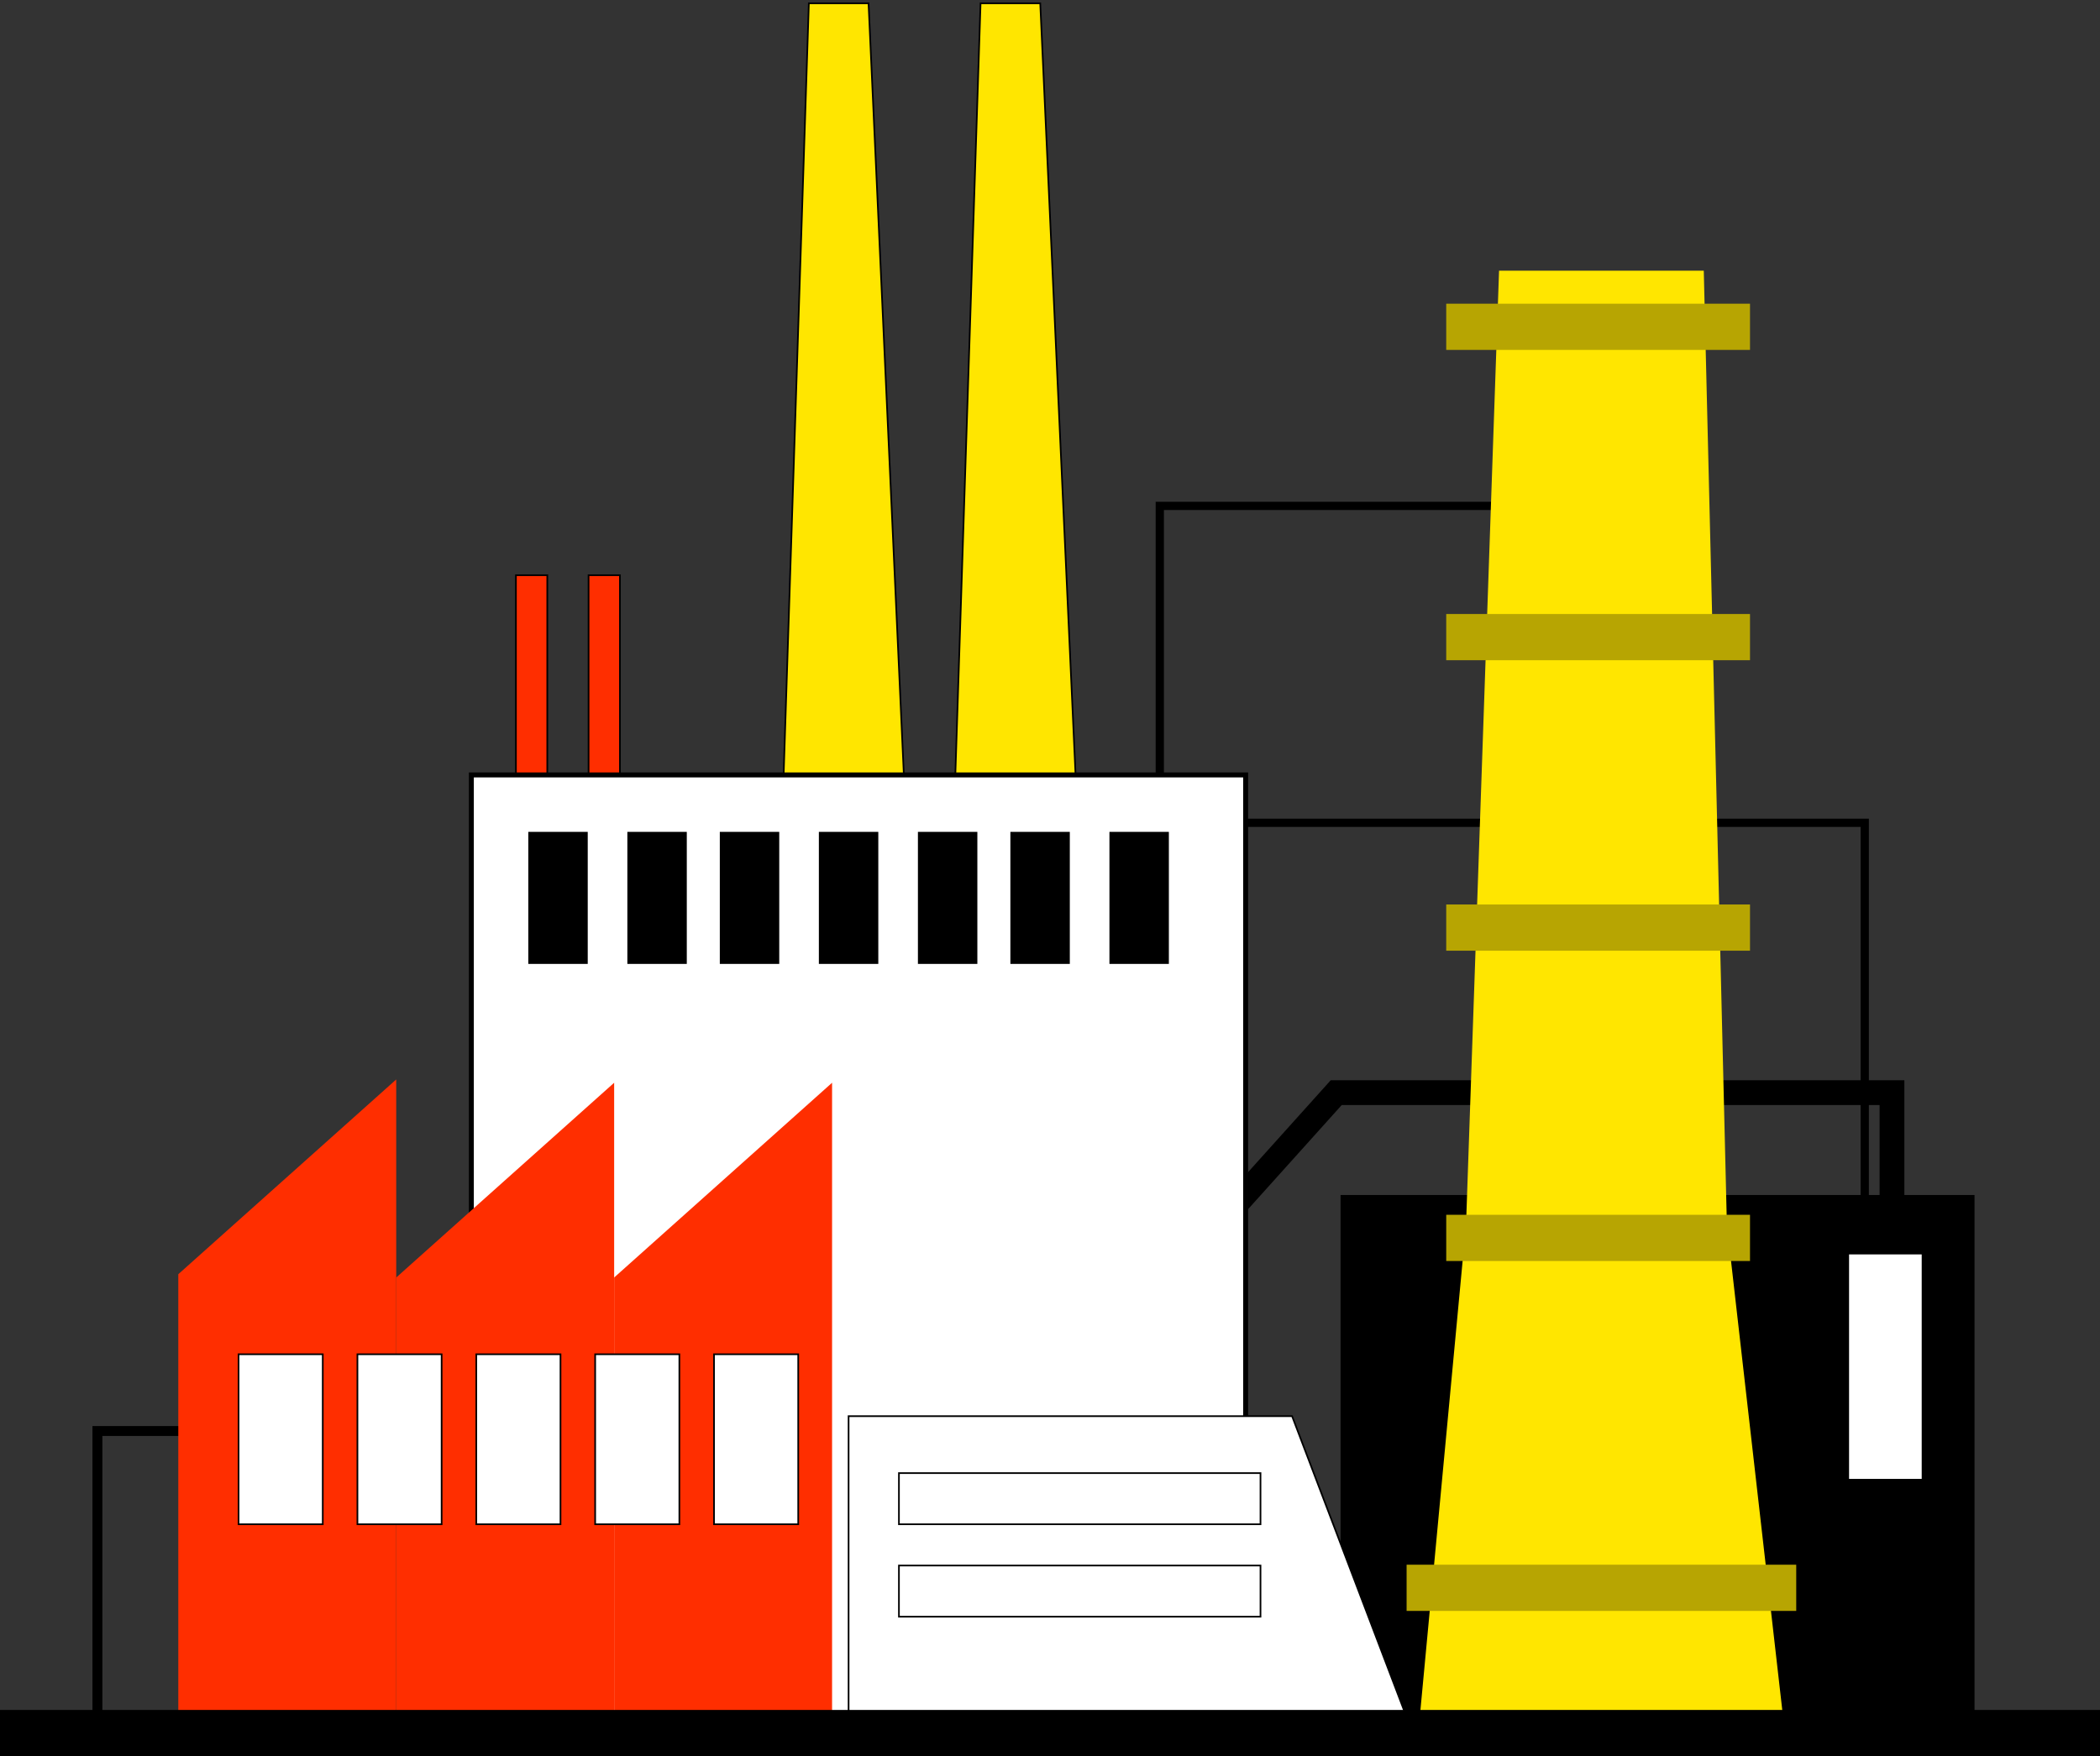
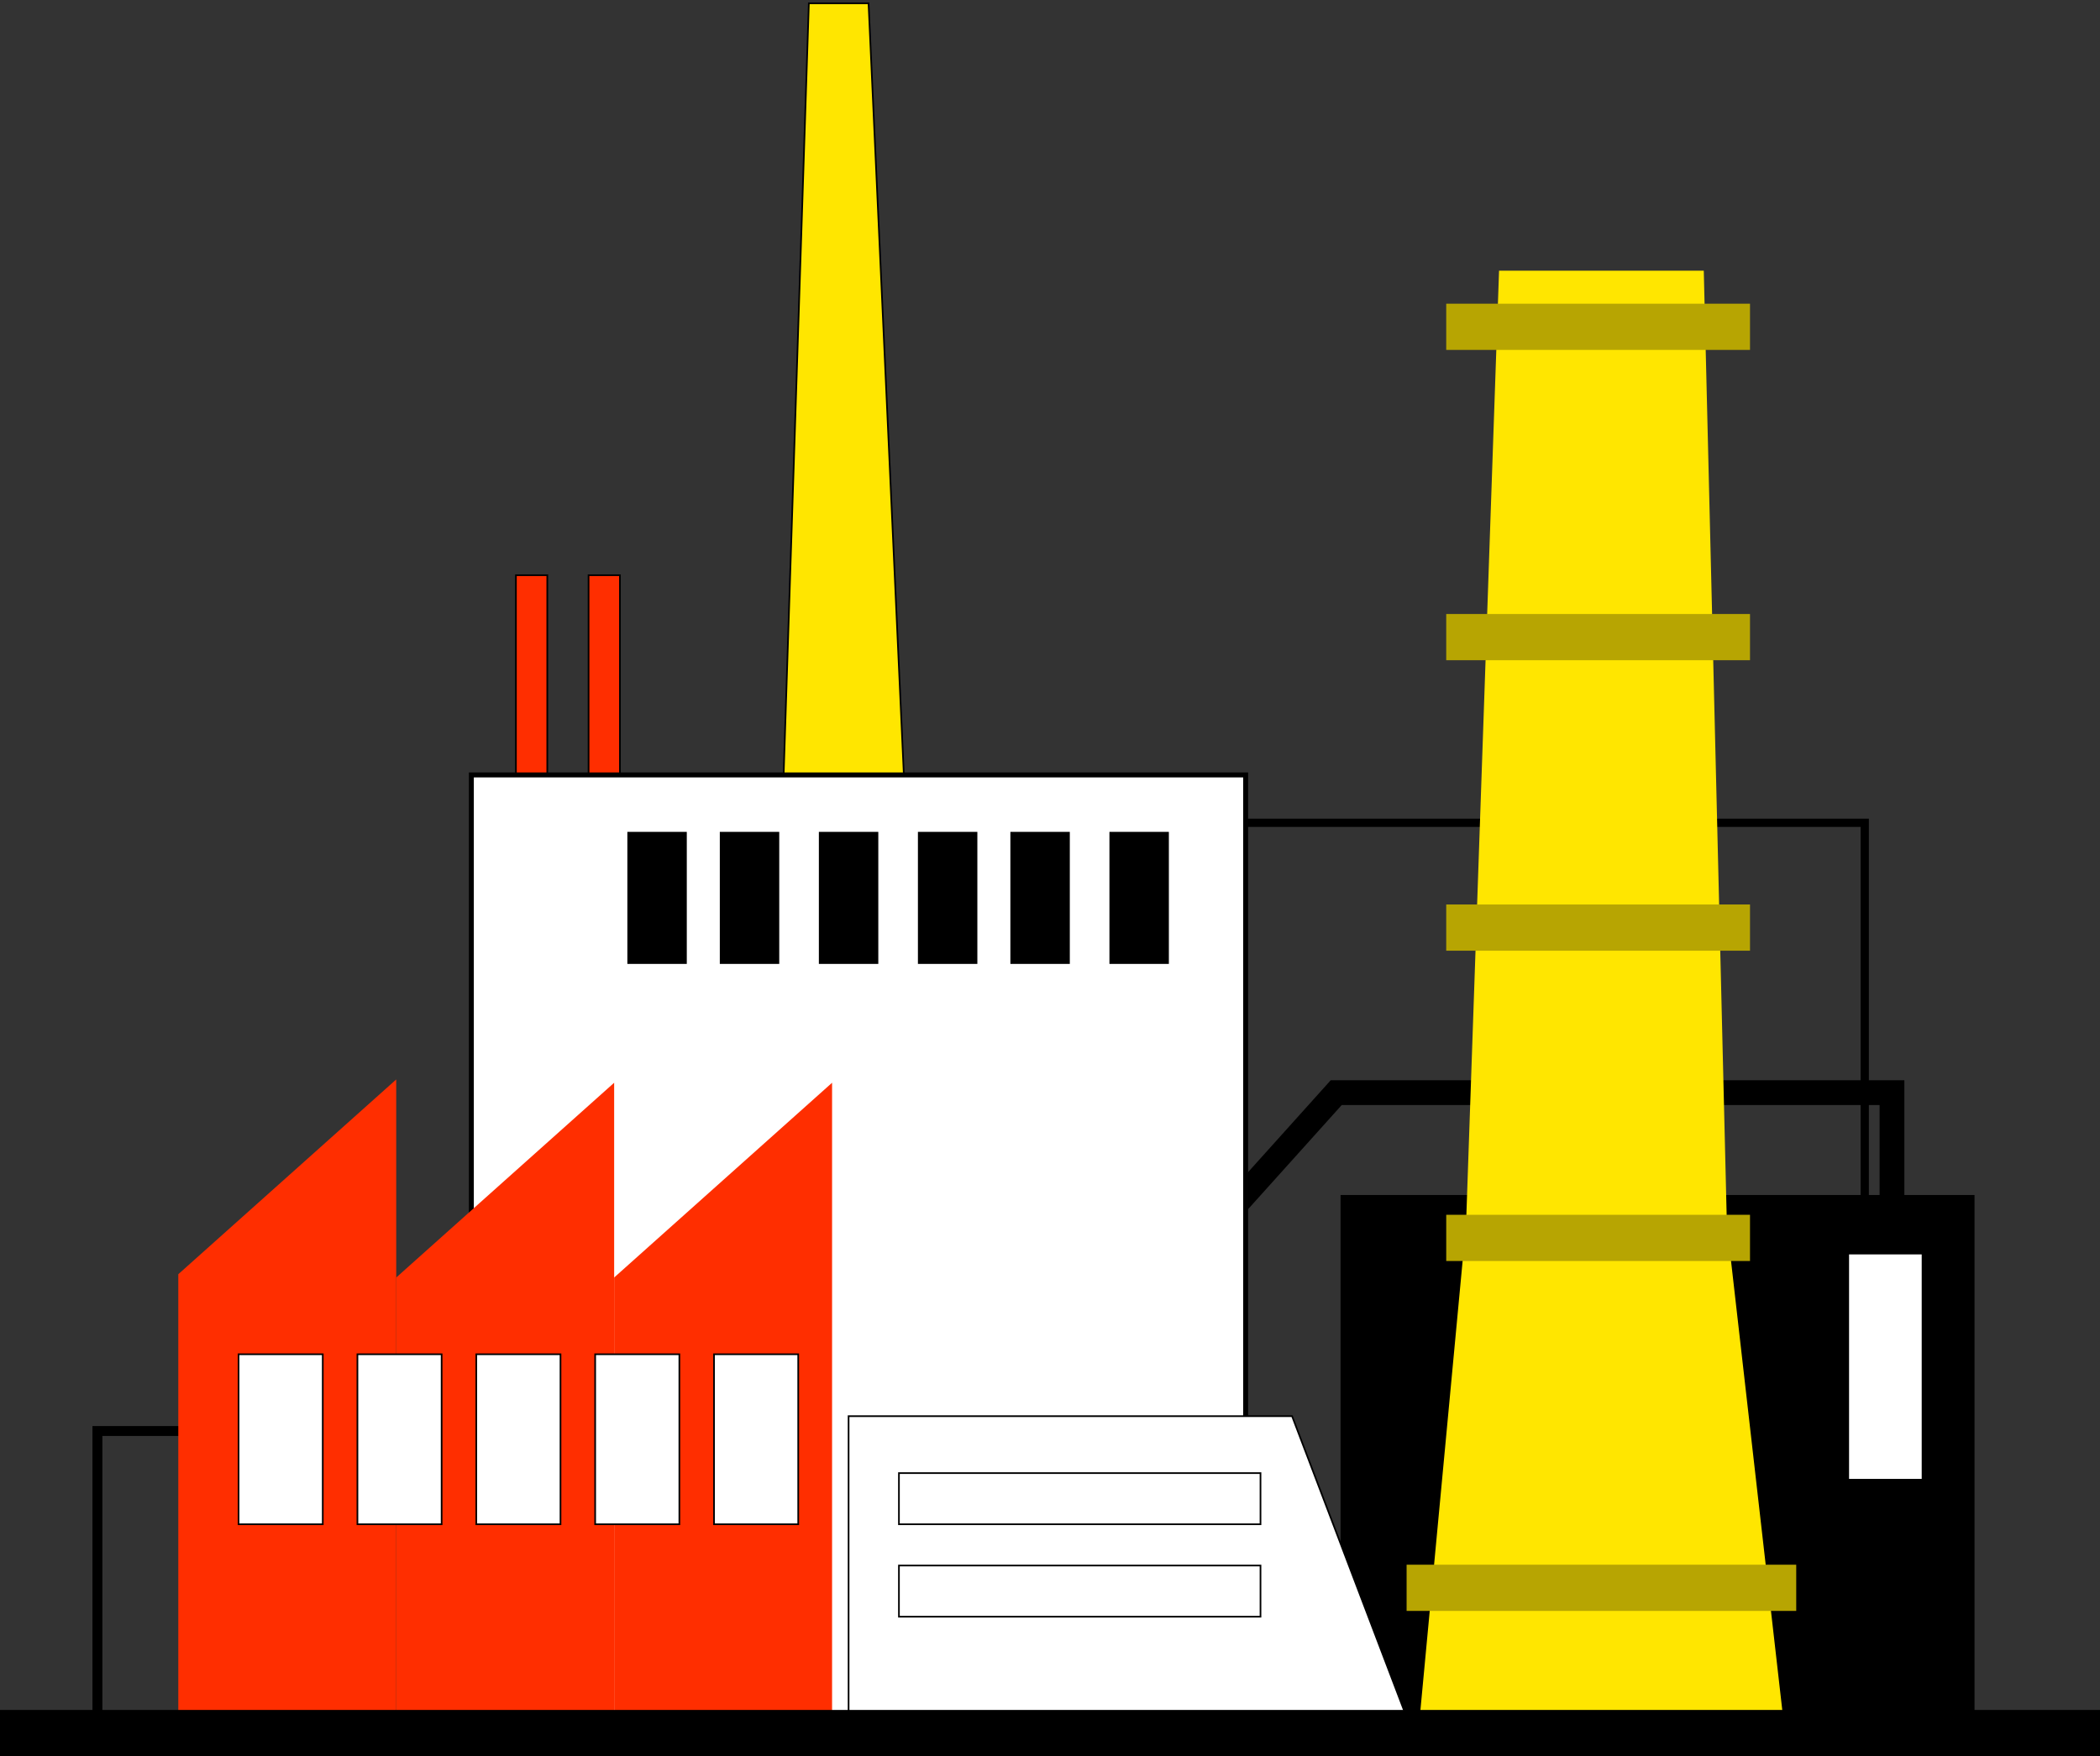
<svg xmlns="http://www.w3.org/2000/svg" width="1272" height="1064" viewBox="0 0 1272 1064" fill="none">
  <rect x="0" y="0" width="1272" height="1064" fill="#333333" stroke="none" />
  <path d="M470.066 610L489.936 2H526.089L553.906 610H470.066Z" fill="#FFE600" stroke="black" />
-   <path d="M574.066 610L593.936 2H630.089L657.906 610H574.066Z" fill="#FFE600" stroke="black" />
  <rect x="312.5" y="348.5" width="19" height="219" fill="#FF2E00" stroke="black" />
  <rect x="356.5" y="348.5" width="19" height="219" fill="#FF2E00" stroke="black" />
-   <rect x="702.5" y="306.5" width="327" height="727" stroke="black" stroke-width="5" />
  <rect x="710.5" y="498.5" width="419" height="539" stroke="black" stroke-width="5" />
  <path d="M489.313 1018L809.37 662H1146V1018H489.313Z" stroke="black" stroke-width="15" />
  <rect x="812" y="724" width="384" height="320" fill="black" />
  <rect x="285.5" y="469.5" width="469" height="573" fill="white" stroke="black" stroke-width="3" />
  <path d="M514 858H782.621L851.099 1038H514V858Z" fill="white" stroke="black" />
  <rect x="59" y="867" width="150" height="174" stroke="black" stroke-width="6" />
  <path d="M108 772L240 654V1040H108V772Z" fill="#FF2E00" />
  <path d="M240 774L372 656V1042H240V774Z" fill="#FF2E00" />
  <path d="M372 774L504 656V1042H372V774Z" fill="#FF2E00" />
-   <path d="M908 164H1032L1046 742L1080 1040H860L888 742L908 164Z" fill="#FFE600" />
+   <path d="M908 164H1032L1046 742L1080 1040H860L888 742Z" fill="#FFE600" />
  <rect x="876" y="184" width="184" height="28" fill="#B7A502" />
  <rect x="876" y="372" width="184" height="28" fill="#B7A502" />
  <rect x="876" y="548" width="184" height="28" fill="#B7A502" />
  <rect x="852" y="948" width="236" height="28" fill="#B7A502" />
  <rect x="876" y="736" width="184" height="28" fill="#B7A502" />
  <rect x="1120" y="760" width="44" height="136" fill="white" />
  <rect x="144.5" y="820.5" width="51" height="103" fill="white" stroke="black" />
  <rect x="216.5" y="820.5" width="51" height="103" fill="white" stroke="black" />
  <rect x="288.5" y="820.5" width="51" height="103" fill="white" stroke="black" />
  <rect x="360.5" y="820.5" width="51" height="103" fill="white" stroke="black" />
  <rect x="432.5" y="820.5" width="51" height="103" fill="white" stroke="black" />
  <rect x="544.5" y="892.5" width="219" height="31" fill="white" stroke="black" />
  <rect x="544.5" y="948.5" width="219" height="31" fill="white" stroke="black" />
-   <rect x="320" y="504" width="36" height="80" fill="black" />
  <rect x="380" y="504" width="36" height="80" fill="black" />
  <rect x="436" y="504" width="36" height="80" fill="black" />
  <rect x="496" y="504" width="36" height="80" fill="black" />
  <rect x="556" y="504" width="36" height="80" fill="black" />
  <rect x="612" y="504" width="36" height="80" fill="black" />
  <rect x="672" y="504" width="36" height="80" fill="black" />
  <rect y="1036" width="1272" height="28" fill="black" />
</svg>